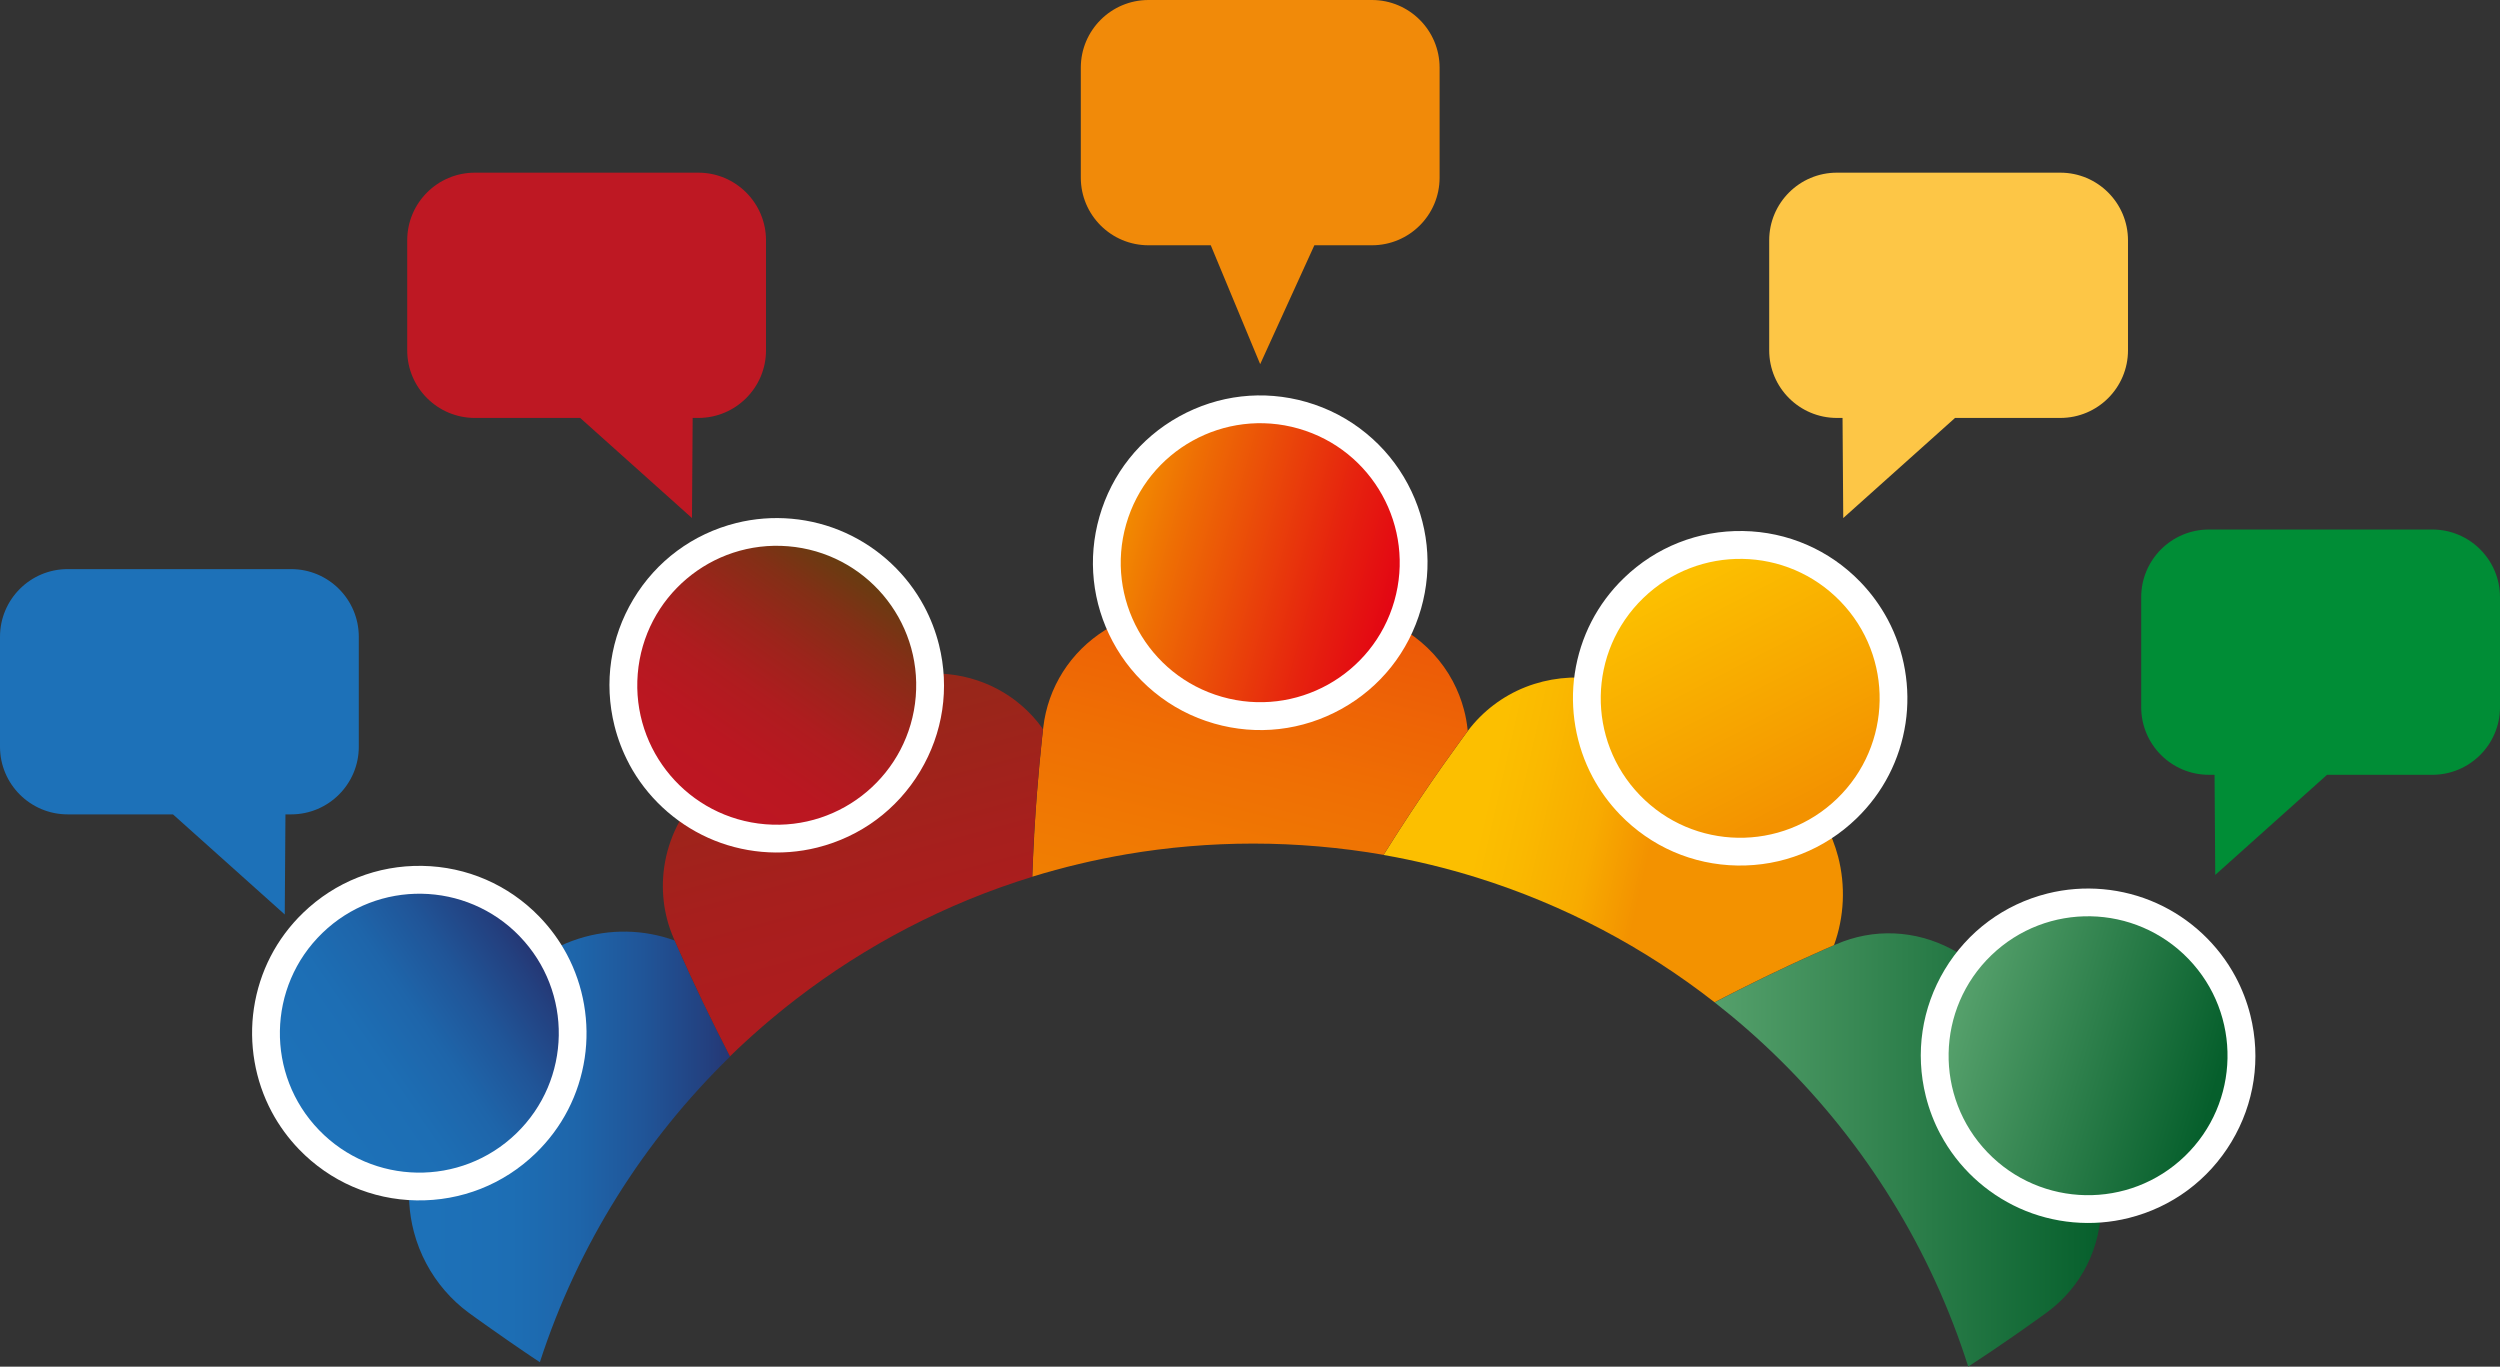
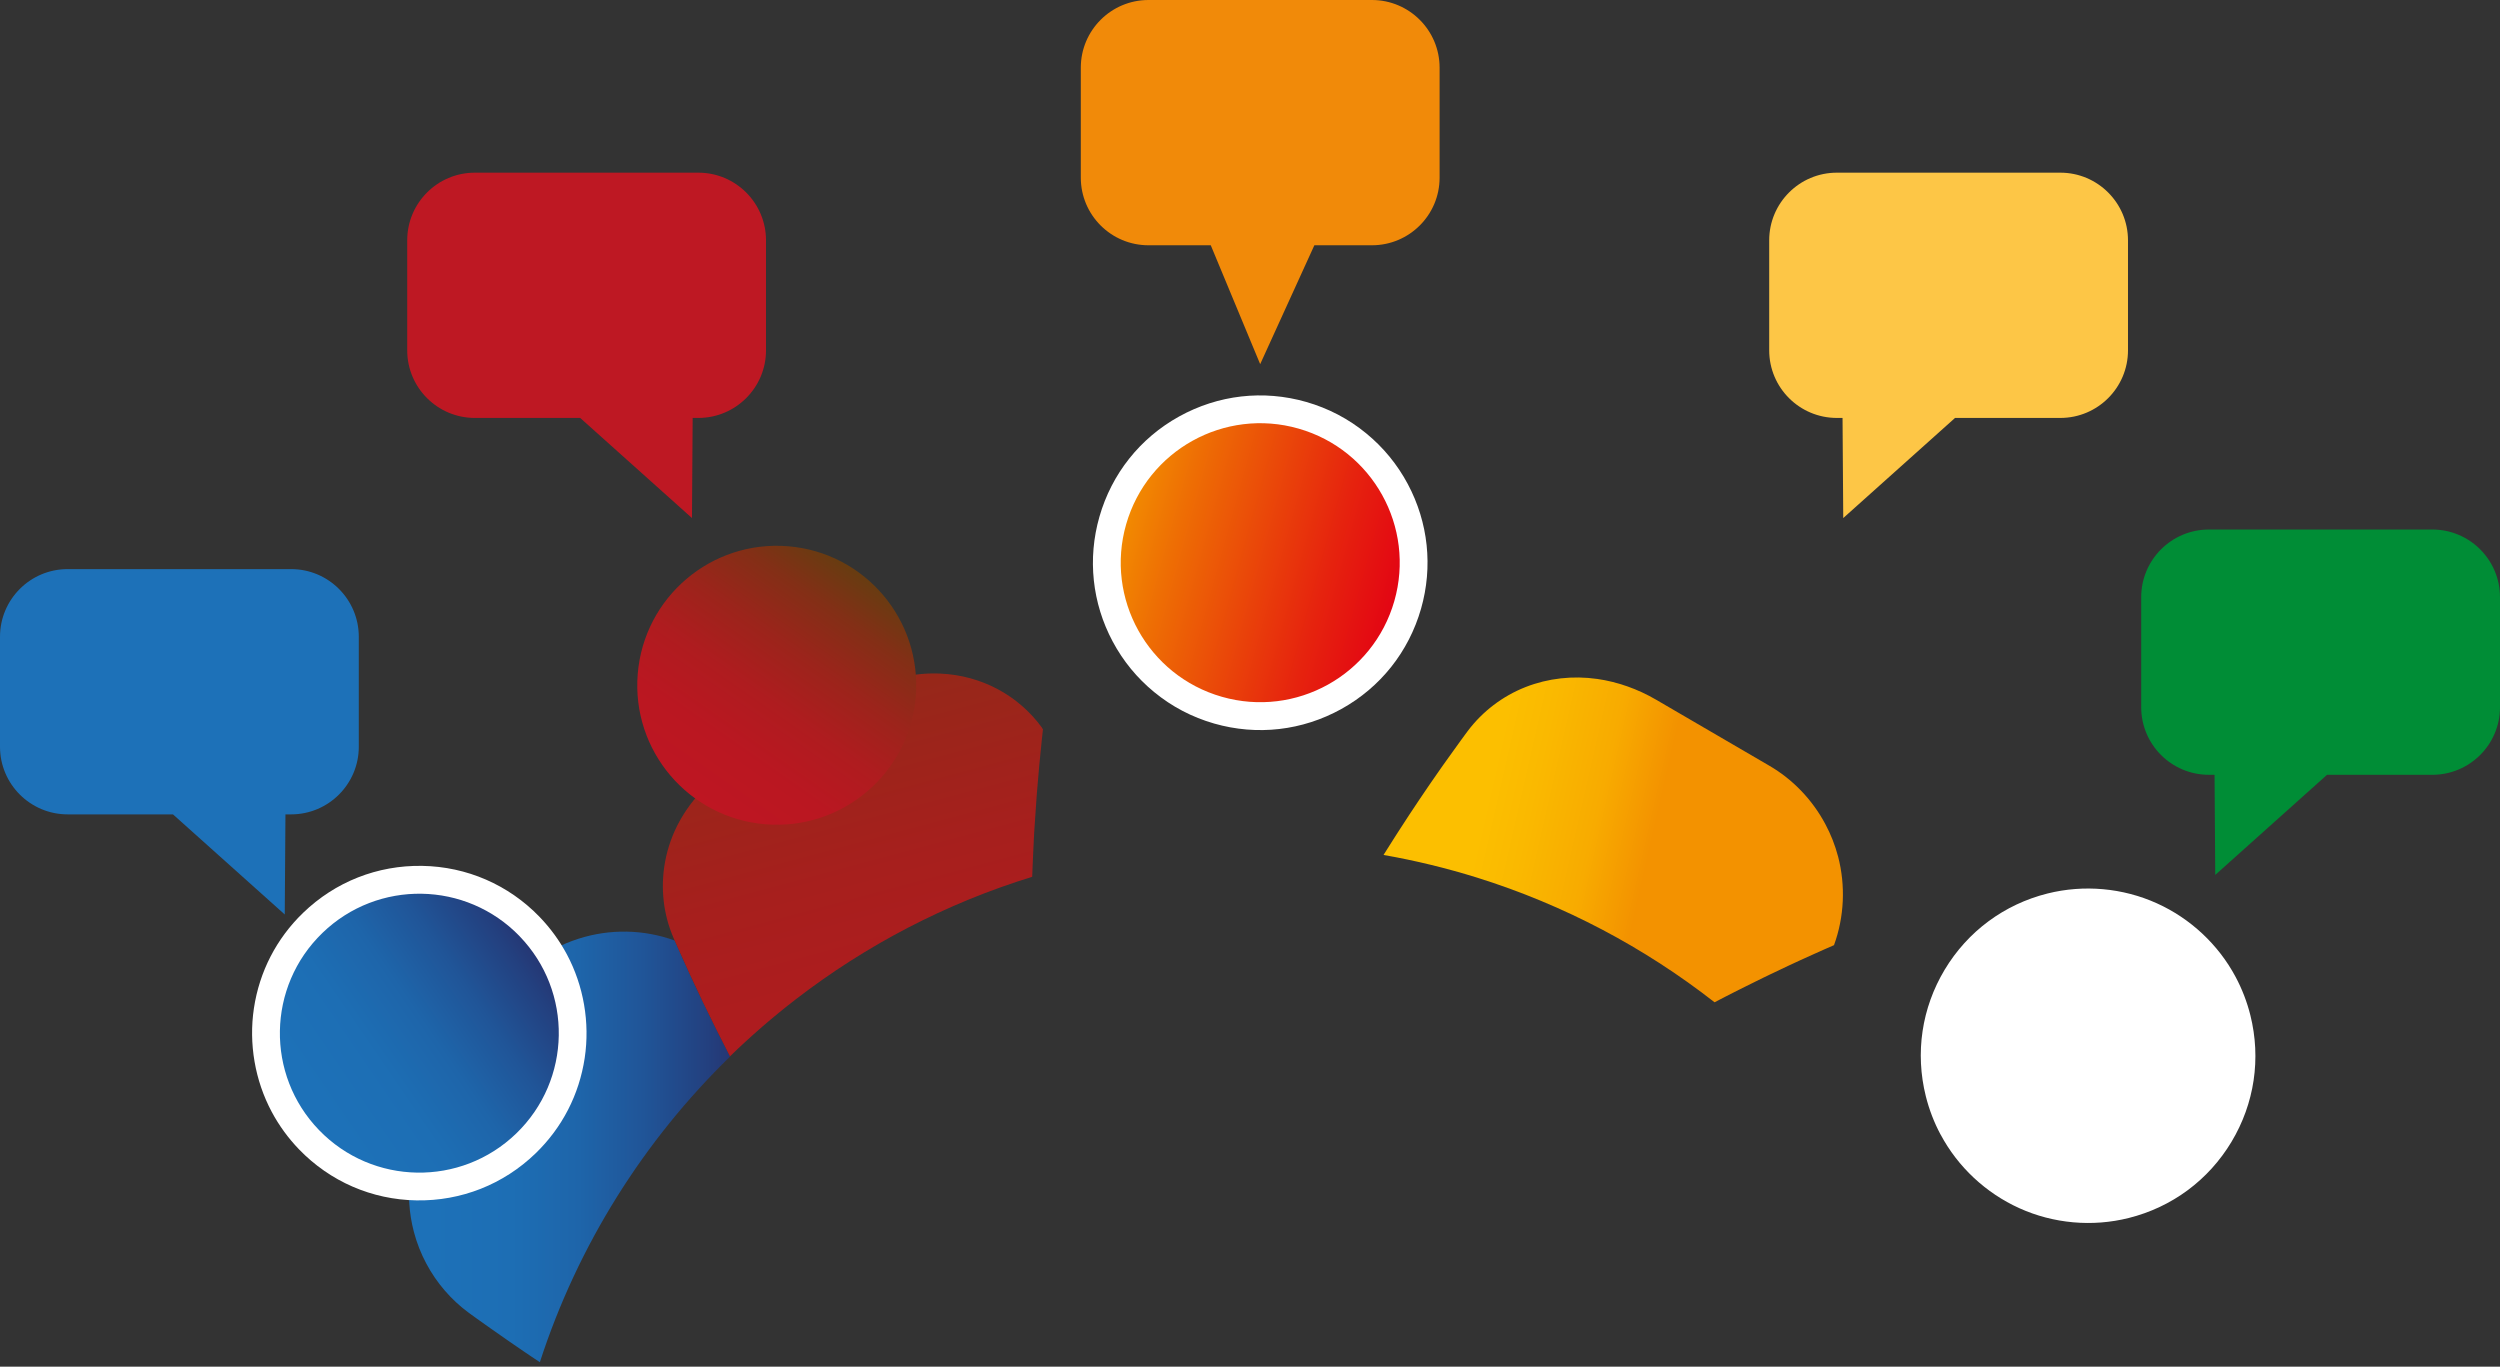
<svg xmlns="http://www.w3.org/2000/svg" xmlns:xlink="http://www.w3.org/1999/xlink" id="Ebene_1" data-name="Ebene 1" viewBox="0 0 503.42 275.2">
  <rect x="0" y="0" width="503.42" height="275.2" fill="#333333" stroke="none" />
  <defs>
    <style>
      .cls-1 {
        fill: url(#Unbenannter_Verlauf_114);
      }

      .cls-2 {
        fill: url(#linear-gradient-2);
      }

      .cls-3 {
        fill: #be1823;
      }

      .cls-3, .cls-4, .cls-5, .cls-6, .cls-7 {
        fill-rule: evenodd;
      }

      .cls-8 {
        fill: #fff;
      }

      .cls-9 {
        fill: url(#Unbenannter_Verlauf_106);
      }

      .cls-4 {
        fill: #fdc646;
      }

      .cls-10 {
        fill: url(#Unbenannter_Verlauf_80);
      }

      .cls-11 {
        fill: url(#Unbenannter_Verlauf_80-2);
      }

      .cls-5 {
        fill: #1d71b8;
      }

      .cls-6 {
        fill: #008d36;
      }

      .cls-7 {
        fill: #f18a09;
      }

      .cls-12 {
        fill: url(#Unbenannter_Verlauf_121);
      }

      .cls-13 {
        fill: url(#Unbenannter_Verlauf_94);
      }

      .cls-14 {
        fill: url(#Unbenannter_Verlauf_91);
      }

      .cls-15 {
        fill: url(#linear-gradient);
      }

      .cls-16 {
        fill: url(#Unbenannter_Verlauf_16-2);
      }

      .cls-17 {
        fill: url(#Unbenannter_Verlauf_16);
      }
    </style>
    <linearGradient id="Unbenannter_Verlauf_80" data-name="Unbenannter Verlauf 80" x1="345.26" y1="231.57" x2="423.1" y2="231.57" gradientUnits="userSpaceOnUse">
      <stop offset="0" stop-color="#55a06b" />
      <stop offset="1" stop-color="#065f2c" />
    </linearGradient>
    <linearGradient id="Unbenannter_Verlauf_106" data-name="Unbenannter Verlauf 106" x1="380.73" y1="180.02" x2="235.12" y2="146.76" gradientUnits="userSpaceOnUse">
      <stop offset=".32" stop-color="#f39200" />
      <stop offset=".33" stop-color="#f39200" />
      <stop offset=".41" stop-color="#f8ab00" />
      <stop offset=".5" stop-color="#fab900" />
      <stop offset=".56" stop-color="#fcbf00" />
    </linearGradient>
    <linearGradient id="Unbenannter_Verlauf_121" data-name="Unbenannter Verlauf 121" x1="286.51" y1="11.64" x2="184.74" y2="418.7" gradientUnits="userSpaceOnUse">
      <stop offset="0" stop-color="#e30613" />
      <stop offset=".03" stop-color="#e40e11" />
      <stop offset=".2" stop-color="#ea460a" />
      <stop offset=".35" stop-color="#ef6f04" />
      <stop offset=".47" stop-color="#f18801" />
      <stop offset=".54" stop-color="#f39200" />
    </linearGradient>
    <linearGradient id="Unbenannter_Verlauf_16" data-name="Unbenannter Verlauf 16" x1="82.34" y1="230.94" x2="147" y2="230.94" gradientUnits="userSpaceOnUse">
      <stop offset=".07" stop-color="#1d71b8" />
      <stop offset=".32" stop-color="#1d6eb4" />
      <stop offset=".53" stop-color="#1e65aa" />
      <stop offset=".73" stop-color="#205598" />
      <stop offset=".93" stop-color="#23407f" />
      <stop offset="1" stop-color="#253774" />
    </linearGradient>
    <linearGradient id="Unbenannter_Verlauf_91" data-name="Unbenannter Verlauf 91" x1="151.25" y1="88.01" x2="232.42" y2="390.15" gradientUnits="userSpaceOnUse">
      <stop offset="0" stop-color="#683c11" />
      <stop offset=".07" stop-color="#7d3215" />
      <stop offset=".17" stop-color="#952819" />
      <stop offset=".29" stop-color="#a71f1d" />
      <stop offset=".43" stop-color="#b41a20" />
      <stop offset=".61" stop-color="#bb1621" />
      <stop offset="1" stop-color="#be1622" />
    </linearGradient>
    <linearGradient id="linear-gradient" x1="136.43" y1="190.55" x2="136.76" y2="191.77" gradientUnits="userSpaceOnUse">
      <stop offset="0" stop-color="#683c11" />
      <stop offset=".62" stop-color="#a0231c" />
      <stop offset="1" stop-color="#be1622" />
    </linearGradient>
    <linearGradient id="Unbenannter_Verlauf_80-2" data-name="Unbenannter Verlauf 80" x1="-345.9" y1="-359.11" x2="-372.6" y2="-406.02" gradientTransform="translate(-104.33 185.97) rotate(136.09)" xlink:href="#Unbenannter_Verlauf_80" />
    <linearGradient id="Unbenannter_Verlauf_114" data-name="Unbenannter Verlauf 114" x1="1293.74" y1="-3347.54" x2="1241.43" y2="-3363.14" gradientTransform="translate(-2943.68 1559.95) rotate(45.97)" gradientUnits="userSpaceOnUse">
      <stop offset="0" stop-color="#f39200" />
      <stop offset=".31" stop-color="#f6a100" />
      <stop offset=".96" stop-color="#fcbf00" />
    </linearGradient>
    <linearGradient id="linear-gradient-2" x1="4194.06" y1="-5115.19" x2="4134.89" y2="-5114.7" gradientTransform="translate(-5158.96 3884.38) rotate(15.97)" gradientUnits="userSpaceOnUse">
      <stop offset="0" stop-color="#e30613" />
      <stop offset=".24" stop-color="#e6230e" />
      <stop offset=".77" stop-color="#ee6e04" />
      <stop offset="1" stop-color="#f39200" />
    </linearGradient>
    <linearGradient id="Unbenannter_Verlauf_94" data-name="Unbenannter Verlauf 94" x1="7568.99" y1="-5215.33" x2="7540.84" y2="-5166.97" gradientTransform="translate(-7798.63 4692.86) rotate(4.7)" gradientUnits="userSpaceOnUse">
      <stop offset="0" stop-color="#683c11" />
      <stop offset=".16" stop-color="#832f16" />
      <stop offset=".36" stop-color="#9c241b" />
      <stop offset=".56" stop-color="#af1c1f" />
      <stop offset=".77" stop-color="#ba1721" />
      <stop offset="1" stop-color="#be1622" />
    </linearGradient>
    <linearGradient id="Unbenannter_Verlauf_16-2" data-name="Unbenannter Verlauf 16" x1="61.34" y1="223.86" x2="107.7" y2="192.13" xlink:href="#Unbenannter_Verlauf_16" />
  </defs>
-   <path class="cls-10" d="M422.08,234.95c-.63-2.41-1.56-4.83-2.75-7.19l-.3-.6-13.75-24.1-.38-.59c-1.67-2.59-3.58-4.9-5.67-6.86-1.96-1.84-4.02-3.31-6.3-4.51-7.27-3.85-15.71-4.2-23.16-.96l-.45.2-.04.02c-.48.21-.96.42-1.44.63l-.39.17c-.27.12-.55.24-.82.37-.43.19-.87.39-1.3.58-.66.3-1.39.63-2.21,1l-.75.34c-.31.14-.62.29-.93.43-.42.2-.85.39-1.27.59-1.3.61-2.6,1.23-3.87,1.84-.41.2-.82.4-1.22.59-.51.25-1.02.49-1.52.75l-.97.48c-.42.21-.84.42-1.25.62-.41.2-.81.41-1.22.61l-1.23.62-1.27.65-1.2.62c-.39.2-.77.4-1.15.6,4.54,3.55,8.88,7.35,12.98,11.39,17.33,17.04,30.56,38.23,38.09,61.96.03-.02.07-.04.1-.07,1.46-.95,2.92-1.92,4.34-2.88.29-.19.57-.39.86-.58,1.24-.84,2.52-1.71,3.88-2.66.24-.17.49-.34.73-.51l.04-.03c.32-.22.64-.45.97-.68.62-.43,1.25-.88,1.88-1.33.3-.21.6-.43.9-.64.22-.15.43-.31.64-.46,0,0,.7-.51,1.03-.74l.44-.32c3.43-2.5,6.25-5.82,8.13-9.61,1.85-3.71,2.83-7.91,2.82-12.13,0-2.54-.33-5.04-1.02-7.63Z" />
  <path class="cls-9" d="M370.12,172.45c-.59-2.25-1.45-4.44-2.56-6.51-2.63-4.92-6.54-9-11.31-11.77l-22.78-13.28c-3.68-2.15-7.76-3.59-11.81-4.17-4.95-.71-9.95-.14-14.46,1.63-4.64,1.83-8.66,4.89-11.65,8.86-.05.06-.1.13-.14.19l-.48.65c-.24.32-.47.65-.71.97-1,1.38-2.02,2.79-3.01,4.19-.18.26-.36.51-.55.77-.15.21-.29.41-.43.61-.68.96-1.35,1.94-2.01,2.89l-.04.06c-.18.27-.37.53-.55.8-.43.62-.84,1.22-1.22,1.8-.22.32-.43.64-.65.96-.64.96-1.29,1.93-1.97,2.96-.37.56-.74,1.12-1.1,1.69l-.05.08c-.15.23-.3.46-.45.69-.23.36-.47.72-.7,1.08-.2.31-.4.63-.6.94-.6.93-1.19,1.86-1.75,2.76-.18.29-.36.57-.54.86,6.44,1.13,12.75,2.67,18.88,4.58,17.51,5.48,33.65,14.05,47.78,25.09.38-.2.77-.4,1.15-.6l1.2-.62,1.27-.65,1.23-.62c.41-.2.81-.41,1.22-.61.42-.21.83-.42,1.25-.62l.97-.48c.51-.25,1.02-.5,1.52-.75.4-.19.81-.39,1.22-.59,1.27-.61,2.57-1.23,3.87-1.84.43-.2.85-.4,1.27-.59.3-.14.61-.28.93-.43l.75-.34c.82-.38,1.54-.7,2.21-1,.43-.2.86-.39,1.3-.58.27-.12.55-.24.82-.37l.39-.17c.48-.21.96-.42,1.44-.63l.04-.02c2.07-5.7,2.36-11.97.81-17.89Z" />
-   <path class="cls-12" d="M295.52,146.84c-.14-1.33-.38-2.66-.73-3.95-.52-1.98-1.28-3.9-2.25-5.73-2.12-3.97-5.26-7.39-9.08-9.87-4.5-2.93-9.88-4.6-15.97-4.95l-.71-.04-27.75-.1-.67.03c-3.08.15-6.03.65-8.78,1.48-2.58.78-4.89,1.83-7.07,3.19-6.97,4.37-11.5,11.52-12.43,19.6l-.04.33-.02.16c-.04.37-.08.74-.12,1.11-.03.26-.1.93-.1.93-.36,3.39-.68,6.84-.95,10.26,0,0-.06.75-.08,1.01-.17,2.15-.31,4.32-.44,6.45-.03.47-.06.94-.08,1.39v.21c-.03.32-.05.64-.06.95v.22c-.03.39-.05.78-.07,1.17l-.03.63-.05,1.09c-.02.4-.04.8-.05,1.18-.02.47-.04.94-.06,1.4-.02.57-.04,1.08-.06,1.55,6.17-1.9,12.51-3.41,18.98-4.52,8.3-1.41,16.82-2.15,25.52-2.15s17.72.78,26.24,2.27c.18-.29.36-.57.54-.86.56-.9,1.15-1.83,1.75-2.76.2-.31.4-.63.6-.94.23-.36.46-.72.7-1.08.15-.23.3-.46.45-.69l.05-.08c.36-.56.73-1.12,1.1-1.69.68-1.04,1.33-2.01,1.97-2.96.21-.32.43-.64.65-.96.39-.57.8-1.18,1.22-1.8.18-.27.36-.53.55-.8l.04-.06c.66-.95,1.33-1.92,2.01-2.89.14-.2.28-.4.43-.61.18-.26.36-.52.55-.77.99-1.41,2.01-2.82,3.01-4.19.23-.32.47-.65.71-.97l.48-.65c.05-.06.1-.13.14-.19l-.04-.37Z" />
  <path class="cls-17" d="M147,212.72c-.23-.44-.46-.88-.68-1.31-.12-.22-.23-.45-.34-.67-.41-.8-.74-1.46-1.05-2.07-.16-.31-.31-.63-.47-.94v-.02c-.16-.29-.3-.58-.45-.88-.14-.27-.27-.55-.41-.83l-.04-.09c-.16-.33-.33-.66-.49-.99-.4-.82-.79-1.63-1.09-2.24-.14-.28-.27-.56-.4-.84l-.04-.08c-.13-.27-.26-.55-.4-.83-.18-.37-.35-.74-.53-1.11-.15-.32-.3-.64-.45-.96l-.03-.06c-.1-.22-.21-.44-.31-.66-.13-.27-.25-.54-.38-.82l-.02-.04c-.17-.37-.34-.73-.51-1.1-.44-.96-.87-1.9-1.27-2.8-.19-.43-.39-.86-.58-1.29v-.03c-.18-.38-.35-.77-.52-1.15-.2-.45-.4-.9-.59-1.35l-.07-.16c-6.22-2.27-13.03-2.41-19.42-.36-7.08,2.27-13.03,7.04-16.75,13.41l-13.28,22.78c-3.99,6.83-5.11,15.15-3.09,22.82.59,2.24,1.44,4.41,2.53,6.44,2.06,3.86,4.99,7.26,8.48,9.83l.11.08,1.34.97c.22.16.44.32.66.47.37.27.74.54,1.12.8.4.28.79.56,1.19.84,1.1.78,2.2,1.55,3.27,2.29l.59.41c.21.14.77.53.77.53.35.24,1.15.79,1.15.79.39.27.78.53,1.17.8.31.21.62.42.92.62.09.06.17.12.26.18.27.18.54.36.81.54l.16.1c.28.19.56.37.84.56,7.65-23.6,20.96-44.66,38.33-61.57Z" />
  <path class="cls-14" d="M209.85,146.57c-4.78-6.58-12.24-10.56-20.47-10.93-2.57-.12-5.09.11-7.72.7-2.8.63-5.61,1.65-8.38,3.04l-.6.3-24.1,13.74-.59.38c-13.81,8.89-16.11,22.02-13.65,31.34.34,1.29.78,2.57,1.32,3.8l.2.45c.22.5.44,1.01.66,1.51,3.26,7.38,6.76,14.65,10.47,21.82,4.19-4.08,8.61-7.91,13.24-11.48,14.11-10.88,30.19-19.31,47.62-24.68.02-.47.04-.98.06-1.55.02-.46.04-.93.06-1.4.02-.38.03-.78.05-1.18l.05-1.09.03-.63c.02-.39.04-.78.06-1.17v-.22c.03-.31.05-.63.06-.95v-.21c.04-.45.07-.92.09-1.39.13-2.14.28-4.31.44-6.45.02-.26.08-1.01.08-1.01.27-3.42.59-6.87.95-10.26,0,0,.07-.66.1-.93.04-.37.08-.74.12-1.11l.02-.16-.2-.27Z" />
  <path class="cls-15" d="M136.53,190.9c-.2-.45.17.39,0,0h0Z" />
  <path class="cls-8" d="M390.77,228.47c-1.3-2.43-2.3-5.03-2.97-7.71-2.18-8.73-.83-17.78,3.8-25.5,4.63-7.71,11.99-13.16,20.71-15.34,7.32-1.83,15.14-1.13,22.02,1.98,6.75,3.05,12.38,8.31,15.85,14.82,1.3,2.43,2.3,5.03,2.97,7.71,2.18,8.73.83,17.78-3.8,25.5-4.63,7.71-11.99,13.16-20.71,15.34-7.32,1.83-15.14,1.13-22.01-1.98-6.75-3.05-12.38-8.31-15.85-14.82Z" />
-   <path class="cls-11" d="M400.24,232.07c-10.76-11.17-10.42-28.95.75-39.71,11.17-10.76,28.95-10.42,39.71.75,10.76,11.17,10.42,28.95-.75,39.71-11.17,10.76-28.95,10.42-39.71-.75Z" />
-   <path class="cls-8" d="M320.7,156.47c-3.38-6.33-4.66-13.74-3.59-20.87,1.11-7.37,4.53-14.02,9.9-19.21,6.47-6.25,14.98-9.61,23.98-9.46,8.99.15,17.39,3.8,23.64,10.27,2.18,2.26,4.03,4.8,5.5,7.55,3.38,6.33,4.66,13.74,3.59,20.87-1.11,7.37-4.53,14.02-9.9,19.21-6.47,6.25-14.98,9.61-23.98,9.46-8.99-.15-17.39-3.8-23.64-10.27-2.18-2.26-4.03-4.8-5.5-7.55Z" />
-   <path class="cls-1" d="M369.94,160.81c-11.15,10.78-28.93,10.48-39.71-.67-10.78-11.15-10.48-28.93.67-39.71,11.15-10.78,28.93-10.48,39.71.68,10.78,11.15,10.48,28.93-.68,39.71Z" />
  <path class="cls-8" d="M224.06,129.18c-4.14-7.75-5.09-16.68-2.67-25.13,2.48-8.65,8.17-15.82,16.04-20.18,7.87-4.36,16.96-5.41,25.61-2.93,4.46,1.28,8.53,3.41,12.09,6.34,3.44,2.82,6.25,6.25,8.35,10.18,4.14,7.75,5.09,16.68,2.67,25.13-2.48,8.65-8.17,15.82-16.04,20.18-7.87,4.36-16.96,5.41-25.61,2.93-4.46-1.28-8.53-3.41-12.09-6.34-3.44-2.82-6.25-6.25-8.35-10.18Z" />
  <path class="cls-2" d="M280.77,121.04c-4.27,14.91-19.82,23.54-34.73,19.27-14.91-4.27-23.54-19.82-19.27-34.73,4.27-14.91,19.82-23.54,34.73-19.27,14.91,4.27,23.54,19.82,19.27,34.73Z" />
-   <path class="cls-8" d="M126.71,153.87c-1.3-2.43-2.3-5.03-2.97-7.71-2.18-8.73-.83-17.78,3.8-25.5,4.63-7.71,11.99-13.16,20.71-15.34,7.32-1.83,15.14-1.13,22.01,1.98,6.75,3.05,12.38,8.31,15.85,14.82,1.3,2.43,2.3,5.03,2.97,7.71,2.18,8.73.83,17.78-3.8,25.5-4.63,7.71-11.99,13.16-20.71,15.34-7.32,1.83-15.14,1.13-22.01-1.98-6.75-3.05-12.38-8.31-15.86-14.82Z" />
+   <path class="cls-8" d="M126.71,153.87Z" />
  <path class="cls-13" d="M184.4,140.29c-1.27,15.46-14.83,26.96-30.29,25.69-15.46-1.27-26.96-14.83-25.69-30.29,1.27-15.46,14.83-26.96,30.29-25.69,15.46,1.27,26.96,14.83,25.69,30.29Z" />
  <path class="cls-8" d="M54.72,223.9c-3.38-6.33-4.66-13.74-3.59-20.87,1.11-7.37,4.53-14.02,9.9-19.21,6.47-6.25,14.98-9.61,23.98-9.46,8.99.15,17.39,3.8,23.64,10.27,2.18,2.26,4.03,4.8,5.5,7.55,3.38,6.33,4.66,13.74,3.59,20.87-1.11,7.37-4.53,14.02-9.9,19.21-6.47,6.25-14.98,9.61-23.98,9.46-8.99-.15-17.39-3.8-23.64-10.27-2.18-2.26-4.03-4.8-5.5-7.55Z" />
  <path class="cls-16" d="M104.63,188.53c10.78,11.15,10.48,28.93-.67,39.71-11.15,10.78-28.93,10.48-39.71-.67-10.78-11.15-10.48-28.93.68-39.71,11.15-10.78,28.93-10.48,39.71.67Z" />
  <path class="cls-7" d="M276.26,0h-44.99c-7.52,0-13.63,6.1-13.63,13.63v22.14c0,7.52,6.1,13.62,13.63,13.62h12.54l9.95,23.94,10.91-23.94h11.59c7.53,0,13.63-6.1,13.63-13.62V13.63c0-7.52-6.1-13.63-13.63-13.63Z" />
  <path class="cls-4" d="M414.88,34.77h-44.99c-7.52,0-13.63,6.1-13.63,13.63v22.14c0,7.52,6.1,13.62,13.63,13.62h1.14l.14,20.16,22.51-20.16h21.2c7.53,0,13.63-6.1,13.63-13.62v-22.14c0-7.52-6.1-13.63-13.63-13.63Z" />
  <path class="cls-6" d="M489.79,106.63h-44.99c-7.52,0-13.63,6.1-13.63,13.63v22.14c0,7.52,6.1,13.62,13.63,13.62h1.14l.14,20.16,22.51-20.16h21.2c7.53,0,13.63-6.1,13.63-13.62v-22.14c0-7.52-6.1-13.63-13.63-13.63Z" />
  <path class="cls-5" d="M0,128.23v22.14c0,7.52,6.1,13.62,13.63,13.62h21.2l22.51,20.16.14-20.16h1.14c7.52,0,13.63-6.1,13.63-13.62v-22.14c0-7.52-6.1-13.63-13.63-13.63H13.63c-7.53,0-13.63,6.1-13.63,13.63Z" />
  <path class="cls-3" d="M82,48.4v22.14c0,7.52,6.1,13.62,13.63,13.62h21.2l22.51,20.16.14-20.16h1.14c7.52,0,13.63-6.1,13.63-13.62v-22.14c0-7.52-6.1-13.63-13.63-13.63h-44.99c-7.53,0-13.63,6.1-13.63,13.63Z" />
</svg>